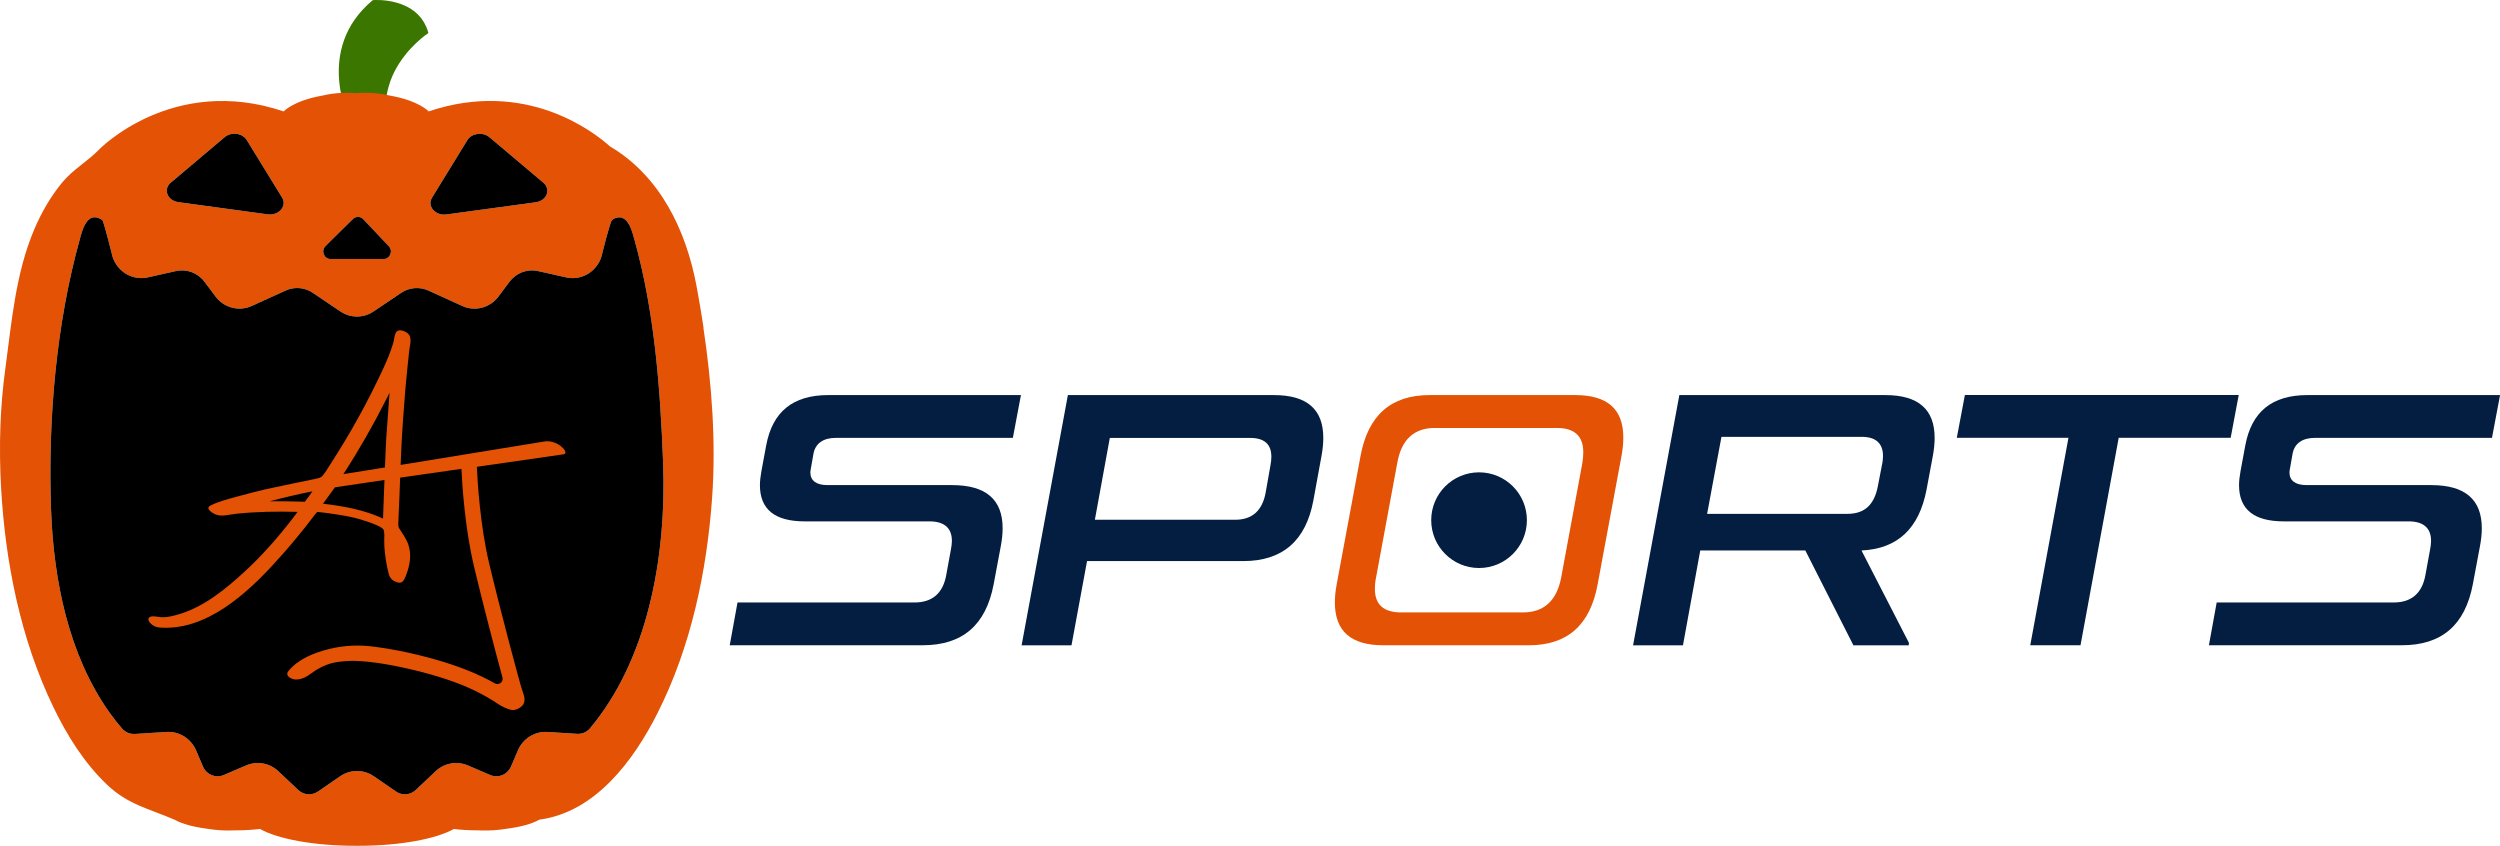
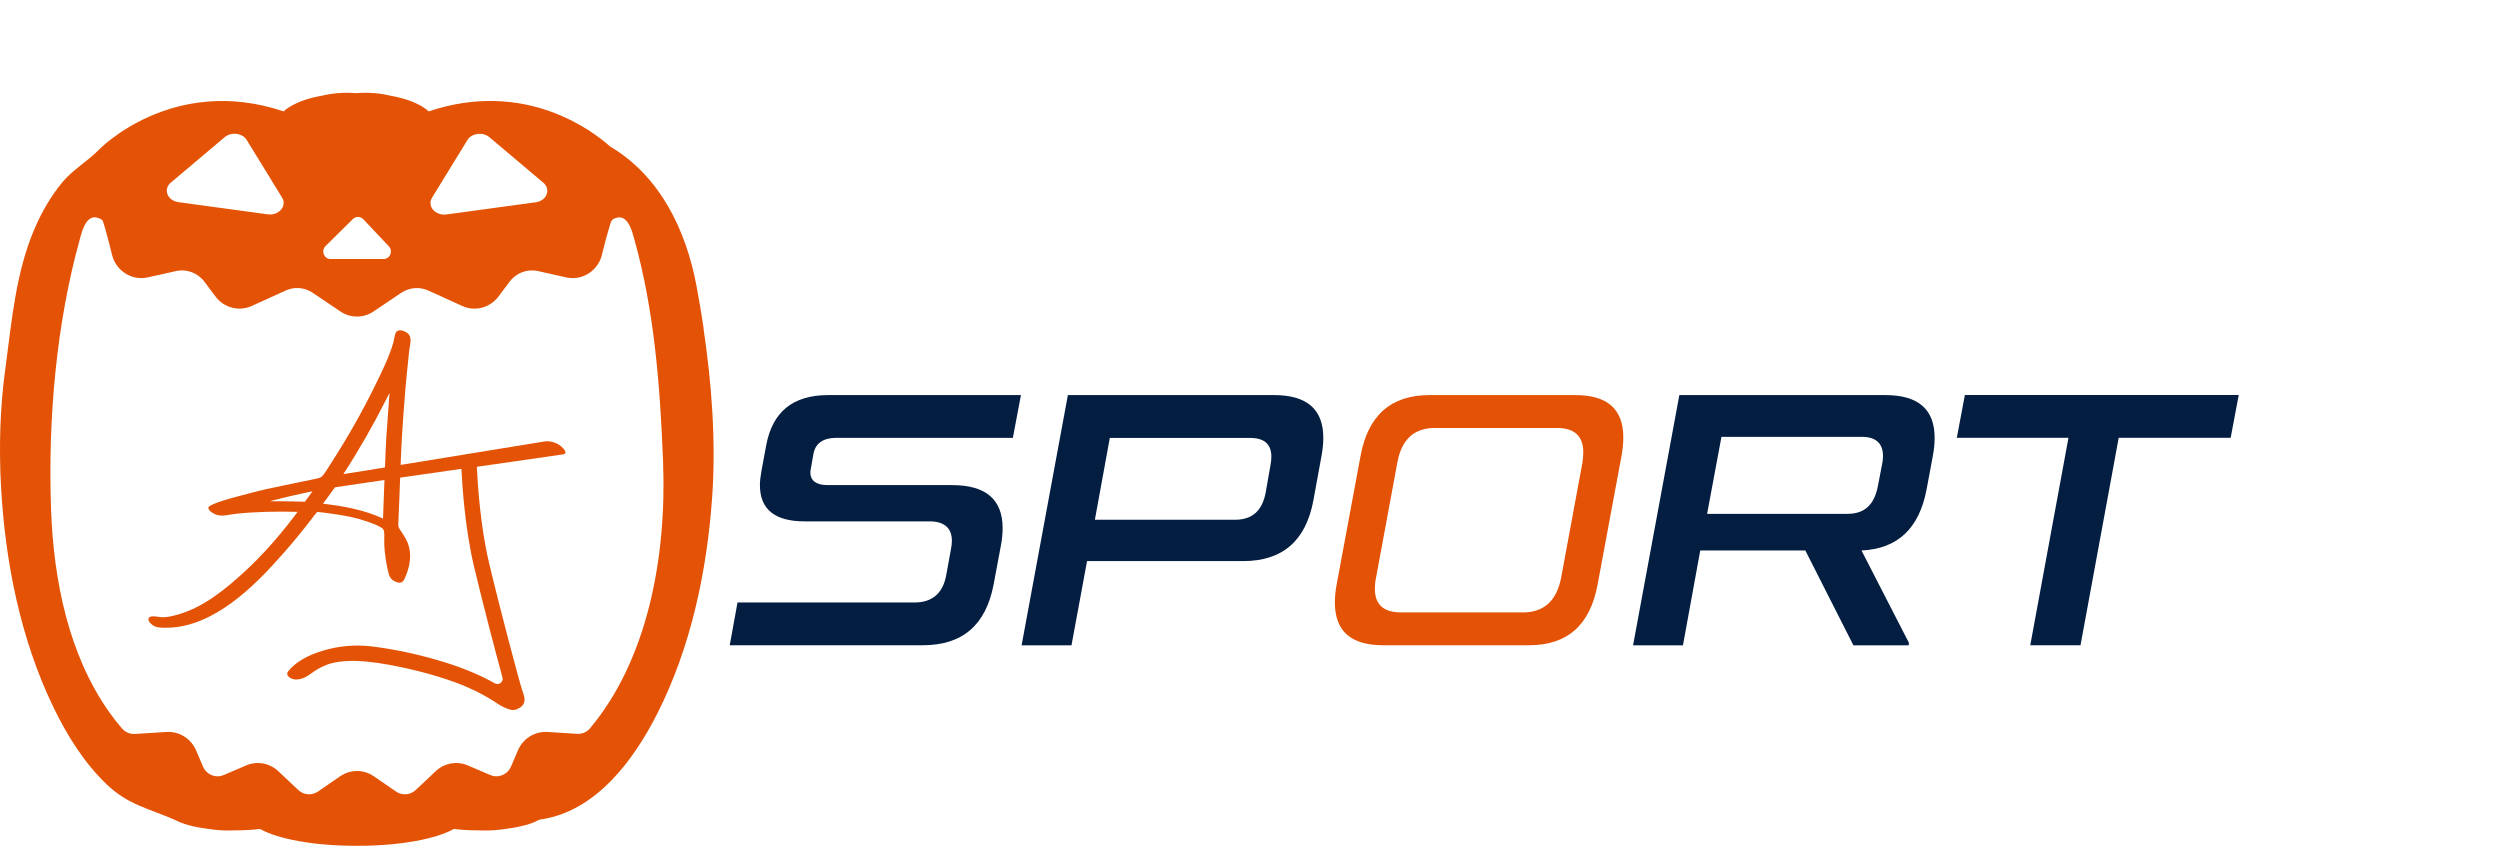
<svg xmlns="http://www.w3.org/2000/svg" id="Layer_2" width="414.91" height="140.38" viewBox="0 0 414.91 140.38">
  <defs>
    <style>.cls-1,.cls-2,.cls-3,.cls-4{stroke-width:0px;}.cls-2{fill:#3b7700;}.cls-3{fill:#e35205;}.cls-4{fill:#041e42;}</style>
  </defs>
  <g id="Layer_1-2">
    <path class="cls-3" d="m229.57,107.09c-5.35,0-8.03-2.33-8.03-7.1,0-.91.1-1.93.3-3.01l3.96-21.3c1.24-6.76,5.06-10.11,11.45-10.11h24.18c5.35,0,7.98,2.33,7.98,7.04,0,.97-.1,1.99-.3,3.07l-3.96,21.3c-1.24,6.76-5.01,10.11-11.4,10.11h-24.18Zm8.62-36.07c-3.52,0-5.6,1.93-6.29,5.79l-3.52,19.03c-.15.68-.2,1.31-.2,1.88,0,2.61,1.44,3.92,4.36,3.92h20.22c3.47,0,5.6-1.93,6.34-5.79l3.52-19.03c.1-.62.15-1.19.15-1.76,0-2.67-1.44-4.03-4.36-4.03h-20.22Z" />
    <path class="cls-4" d="m158.02,80.51c5.6,0,8.38,2.39,8.38,7.16,0,.91-.1,1.88-.3,2.95l-1.19,6.36c-1.29,6.76-5.15,10.11-11.79,10.11h-32.01l1.29-7.1h29.39c2.92,0,4.71-1.53,5.25-4.54l.79-4.32c.1-.51.15-.96.15-1.36,0-2.16-1.29-3.24-3.72-3.24h-20.71c-4.96,0-7.43-1.99-7.43-6.02,0-.68.1-1.48.25-2.33l.79-4.26c1.04-5.57,4.41-8.35,10.31-8.35h31.97l-1.34,7.1h-29.34c-2.13,0-3.47.91-3.77,2.73l-.4,2.27c-.05.28-.1.51-.1.74,0,1.36.99,2.1,2.83,2.1h20.72Z" />
    <path class="cls-4" d="m177.25,65.57h34.19c5.5,0,8.18,2.39,8.18,7.1,0,.91-.1,1.93-.3,3.01l-1.34,7.33c-1.24,6.76-5.15,10.11-11.65,10.11h-25.92l-2.58,13.98h-8.28l7.68-41.53Zm33.6,11.65c.1-.51.15-.97.15-1.42,0-2.1-1.19-3.12-3.52-3.12h-23.29l-2.48,13.58h23.29c2.78,0,4.51-1.48,5.06-4.54l.79-4.49Z" />
    <path class="cls-4" d="m278.71,65.57h34.19c5.5,0,8.18,2.39,8.18,7.1,0,.91-.1,1.93-.3,3.01l-1.04,5.57c-1.24,6.48-4.81,9.83-10.8,10.11l7.88,15.34-.05.4h-9.17l-7.98-15.74h-17.44l-2.87,15.74h-8.28l7.68-41.53Zm33.65,11.53c.1-.51.15-.97.15-1.42,0-2.1-1.19-3.18-3.52-3.18h-23.29l-2.38,12.78h23.29c2.87,0,4.46-1.53,5.05-4.6l.69-3.58Z" />
    <path class="cls-4" d="m336.95,107.09l6.34-34.43h-18.53l1.34-7.1h45.45l-1.34,7.1h-18.58l-6.34,34.43h-8.33Z" />
-     <path class="cls-4" d="m403.51,80.51c5.6,0,8.38,2.39,8.38,7.16,0,.91-.1,1.88-.3,2.95l-1.19,6.36c-1.29,6.76-5.15,10.11-11.79,10.11h-32.01l1.29-7.1h29.39c2.92,0,4.71-1.53,5.25-4.54l.79-4.32c.1-.51.15-.96.15-1.36,0-2.16-1.29-3.24-3.72-3.24h-20.72c-4.96,0-7.43-1.99-7.43-6.02,0-.68.1-1.48.25-2.33l.79-4.26c1.04-5.57,4.41-8.35,10.31-8.35h31.97l-1.34,7.1h-29.34c-2.13,0-3.47.91-3.77,2.73l-.4,2.27c-.05.28-.1.51-.1.74,0,1.36.99,2.1,2.83,2.1h20.72Z" />
-     <circle class="cls-4" cx="245.47" cy="86.33" r="7.94" />
-     <path class="cls-2" d="m65.47,11.88c2.1-4.12,5.63-6.4,5.63-6.4C69.43-.65,61.87.02,61.87.02c-9.97,8.3-3.7,20.34-3.7,20.34,1.2,3.24,5.49,1.23,5.49,1.23-.3-1.72-.25-3.33.02-4.82l.34-.1c.02-.1.04-.2.06-.3,0,0,.23-2.22,1.39-4.5Z" />
    <path class="cls-3" d="m116.77,54.42c-.35-2.36-.75-4.69-1.18-6.99-1.73-9.21-6.02-18.2-14.34-23.12-2.6-2.34-13.93-11.27-30.11-5.82,0,0-1.62-1.8-6.47-2.63-1.51-.37-3.34-.56-5.56-.4-2.22-.16-4.06.03-5.56.4-4.85.83-6.47,2.63-6.47,2.63-18.5-6.22-30.67,6.35-30.67,6.36-1.89,1.96-4.3,3.26-6.09,5.44-1.93,2.34-3.45,5-4.64,7.79-3.07,7.23-3.73,15.22-4.77,22.92C0,67.54-.19,74.19.17,80.78c.69,12.49,3.23,25.28,8.7,36.6,2.25,4.66,5.07,9.19,8.83,12.79,3.55,3.4,7.01,4.02,11.24,5.86.06.03.12.05.18.08,1.13.63,2.96,1.13,5.18,1.42,1.69.28,2.97.31,3.65.3.65,0,1.01-.02,1.01-.02.06,0,.13,0,.19,0,1.42,0,2.77-.09,4.01-.23,2.94,1.66,8.93,2.79,15.85,2.79.08,0,.16,0,.23,0,.08,0,.16,0,.23,0,6.92,0,12.92-1.14,15.85-2.79,1.24.15,2.59.23,4.01.23.06,0,.13,0,.19,0,0,0,.36.03,1.01.02.68.01,1.96-.02,3.65-.3,2.22-.29,4.05-.79,5.18-1.42.06-.02.12-.05.18-.08,9.3-1.25,15.63-9.85,19.56-17.63,5.56-10.99,8.2-23.49,9.08-35.71.67-9.27-.04-18.95-1.44-28.29Zm-45.07-21.61l5.87-9.56c.71-1.16,2.57-1.4,3.67-.47l8.93,7.54c1.31,1.11.58,3-1.26,3.25l-14.8,2.02c-1.86.25-3.27-1.37-2.41-2.77Zm-17.68,8.03l4.55-4.49c.48-.48,1.25-.46,1.72.03l4.24,4.49c.75.79.2,2.12-.87,2.12h-8.79c-1.1,0-1.63-1.37-.84-2.15Zm-25.67-10.53l8.93-7.54c1.1-.93,2.96-.69,3.67.47l5.87,9.56c.86,1.4-.55,3.03-2.41,2.77l-14.8-2.02c-1.84-.25-2.57-2.14-1.26-3.25Zm69.6,90.54c-.54.65-1.35,1-2.18.94l-4.92-.31c-2.1-.13-4.07,1.1-4.91,3.09l-1.12,2.63c-.58,1.36-2.12,2-3.45,1.43l-3.73-1.6c-1.81-.77-3.88-.4-5.33.96l-3.31,3.12c-.9.85-2.25.96-3.27.26l-3.69-2.54c-1.69-1.16-3.89-1.16-5.58,0l-3.69,2.54c-1.02.7-2.37.59-3.27-.26l-3.31-3.12c-1.44-1.36-3.52-1.73-5.33-.96l-3.73,1.6c-1.34.57-2.87-.06-3.45-1.43l-1.12-2.63c-.84-1.99-2.81-3.22-4.91-3.09l-5.25.33c-.81.05-1.6-.28-2.14-.9-.74-.85-1.44-1.75-2.11-2.69-6.79-9.59-9.24-21.93-9.67-33.6-.55-15.11.9-30.96,4.72-44.73.26-.95.49-1.92,1-2.77.26-.44.63-.86,1.13-1,.25-.08.52-.07.78,0,.26.07.67.21.87.42.05.05.08.12.11.19.12.34.22.69.32,1.04.17.6.33,1.19.49,1.79.21.8.42,1.6.62,2.4.53,2.85,3.24,4.69,6,4.08l4.68-1.05c1.79-.4,3.64.3,4.75,1.79l1.81,2.42c1.41,1.89,3.9,2.54,6.02,1.58l5.63-2.56c1.47-.67,3.16-.53,4.5.38l4.59,3.09c1.67,1.13,3.83,1.13,5.5,0l4.59-3.09c1.34-.9,3.04-1.04,4.5-.38l5.63,2.56c2.12.97,4.61.31,6.02-1.58l1.81-2.42c1.11-1.49,2.96-2.19,4.75-1.79l4.68,1.05c2.76.62,5.47-1.23,6-4.08.06-.31.17-.62.24-.93.2-.83.42-1.65.66-2.47.17-.55.31-1.11.5-1.66.07-.21.16-.37.35-.5.25-.17.56-.27.85-.31.93-.14,1.56.63,1.94,1.4.38.76.58,1.59.81,2.41,3.25,11.69,4.23,24.05,4.72,36.7.62,16.09-2.66,32.98-12.11,44.25Z" />
-     <path class="cls-1" d="m71.7,32.81l5.87-9.56c.71-1.16,2.57-1.4,3.67-.47l8.93,7.54c1.31,1.11.58,3-1.26,3.25l-14.8,2.02c-1.86.25-3.27-1.37-2.41-2.77Zm-17.68,8.03l4.55-4.49c.48-.48,1.25-.46,1.72.03l4.24,4.49c.75.79.2,2.12-.87,2.12h-8.79c-1.1,0-1.63-1.37-.84-2.15Zm-25.67-10.53l8.93-7.54c1.1-.93,2.96-.69,3.67.47l5.87,9.56c.86,1.4-.55,3.03-2.41,2.77l-14.8-2.02c-1.84-.25-2.57-2.14-1.26-3.25Zm69.6,90.54c-.54.65-1.35,1-2.18.94l-4.92-.31c-2.1-.13-4.07,1.1-4.91,3.09l-1.12,2.63c-.58,1.36-2.12,2-3.45,1.43l-3.73-1.6c-1.81-.77-3.88-.4-5.33.96l-3.31,3.12c-.9.85-2.25.96-3.27.26l-3.69-2.54c-1.69-1.16-3.89-1.16-5.58,0l-3.69,2.54c-1.02.7-2.37.59-3.27-.26l-3.31-3.12c-1.44-1.36-3.52-1.73-5.33-.96l-3.73,1.6c-1.34.57-2.87-.06-3.45-1.43l-1.12-2.63c-.84-1.99-2.81-3.22-4.91-3.09l-5.25.33c-.81.05-1.6-.28-2.14-.9-.74-.85-1.44-1.75-2.11-2.69-6.79-9.59-9.24-21.93-9.67-33.6-.55-15.11.9-30.96,4.72-44.73.26-.95.49-1.92,1-2.77.26-.44.63-.86,1.13-1,.25-.08.52-.07.78,0,.26.07.67.21.87.42.05.05.08.12.11.19.12.34.22.69.32,1.04.17.6.33,1.19.49,1.79.21.8.42,1.6.62,2.4.53,2.85,3.24,4.69,6,4.08l4.68-1.05c1.79-.4,3.64.3,4.75,1.79l1.81,2.42c1.41,1.89,3.9,2.54,6.02,1.58l5.63-2.56c1.47-.67,3.16-.53,4.5.38l4.59,3.09c1.67,1.13,3.83,1.13,5.5,0l4.59-3.09c1.34-.9,3.04-1.04,4.5-.38l5.63,2.56c2.12.97,4.61.31,6.02-1.58l1.81-2.42c1.11-1.49,2.96-2.19,4.75-1.79l4.68,1.05c2.76.62,5.47-1.23,6-4.08.06-.31.17-.62.24-.93.2-.83.42-1.65.66-2.47.17-.55.31-1.11.5-1.66.07-.21.16-.37.35-.5.25-.17.56-.27.85-.31.93-.14,1.56.63,1.94,1.4.38.76.58,1.59.81,2.41,3.25,11.69,4.23,24.05,4.72,36.7.62,16.09-2.66,32.98-12.11,44.25Z" />
    <path class="cls-3" d="m93.12,74.07c-.48-.4-1.64-1.04-2.89-.78l-23.74,3.87c.08-1.95.15-3.65.22-4.75.1-1.71.33-4.9.57-7.85.19-2.11.41-4.23.63-6.34.1-.98.61-2.27-.32-2.96-.48-.35-1.5-.75-1.88-.07-.27.49-.3,1.27-.47,1.81-.22.74-.49,1.48-.78,2.2-.53,1.31-1.13,2.58-1.75,3.85-1.33,2.76-2.75,5.46-4.28,8.11-.78,1.36-1.59,2.7-2.42,4.03-.39.63-.79,1.26-1.19,1.88-.23.36-1.09,1.79-1.47,2.07-.22.17-.9.32-1.16.37-.37.08-6.53,1.33-8.1,1.69-1.62.38-3.13.78-4.72,1.21-1.45.4-3.08.81-4.42,1.48-.92.46.14,1.16.69,1.43,1.09.53,2.37.06,3.52-.05,3.4-.36,6.82-.41,10.23-.32-.24.32-.5.68-.75,1-2.48,3.23-5.15,6.27-8.15,9.02-3.1,2.84-6.69,5.77-10.79,6.97-1,.29-2.04.58-3.08.48-.49-.05-1.77-.37-1.97.23-.13.4.39.89.67,1.09.66.49,1.57.44,2.35.44,3.97-.02,7.66-1.85,10.79-4.15,3.22-2.36,6-5.28,8.63-8.27,1.55-1.76,3.03-3.56,4.46-5.42.19-.25.38-.5.57-.75.29-.39.55-.64.55-.64,0,0,1.25.14,1.73.21,1.24.18,2.46.35,3.69.61.98.2,1.95.48,2.89.8.43.14,2.32.8,2.64,1.29.23.37.16,1.33.15,1.9,0,.54.02,1.15.08,1.69.14,1.29.34,2.59.68,3.84.18.66.61,1.07,1.26,1.31.97.36,1.24-.21,1.58-1.07.66-1.65.99-3.51.37-5.23-.33-.93-.97-1.8-1.48-2.6-.11-.18-.15-.4-.16-.64,0-.4.16-3.74.18-4.31.04-1.11.08-2.26.13-3.48.06,0,4.66-.67,10.17-1.46.13,2.79.59,9.87,2.08,16.16,1.34,5.66,3.52,14.03,4.73,18.46.2.74-.59,1.36-1.26.98-1.21-.69-2.83-1.49-4.66-2.21-3.1-1.23-7.04-2.36-11.08-3.17-1.47-.29-2.8-.51-4.04-.67-.01,0-.02,0-.03,0-2.59-.38-5.19-.28-7.74.36-2.44.61-5.11,1.66-6.72,3.66-.64.79.54,1.37,1.18,1.39,1.06.03,1.89-.47,2.76-1.11.47-.35,1.23-.86,2.37-1.31,1.35-.54,3.03-.62,3.49-.64.47-.03.84-.03,1.1-.03.04,0,.39.01.39.01,2.46.09,4.9.52,6.73.89,3.89.78,7.67,1.86,10.63,3.03,3.36,1.34,5.58,2.84,6.02,3.14.76.51,1.82,1.03,2.51,1.08.33.03.65-.07.96-.22,1.48-.74,1.06-1.94.78-2.74l-.13-.38c-.4-1.15-3.61-13.17-5.49-21.09-1.47-6.2-1.91-13.43-2.02-15.93,7.48-1.07,13.8-2,14.28-2.06.95-.11.09-1.02-.29-1.33Zm-41.99,8.48c-.13.19-.54.73-.54.73,0,0-1-.05-2.03-.06-1.26-.02-2.53-.05-3.79-.03,2.35-.62,4.71-1.17,7.09-1.65-.24.34-.48.67-.72,1.01Zm12.59-.62c-.05,1-.08,1.99-.11,2.99-.02.47-.03.79-.04,1.14-3.14-1.45-6.58-2.07-9.96-2.46.53-.74,1.98-2.72,1.98-2.72,0,0,6.24-.93,8.22-1.22-.03.78-.06,1.53-.09,2.27Zm.41-9.67c-.07,1.21-.16,3.14-.24,5.32-.17.03-5.27.86-6.9,1.1,2.58-3.97,4.93-8.09,7.07-12.32.2-.39.39-.78.59-1.16-.21,2.72-.41,5.49-.51,7.06Z" />
  </g>
</svg>